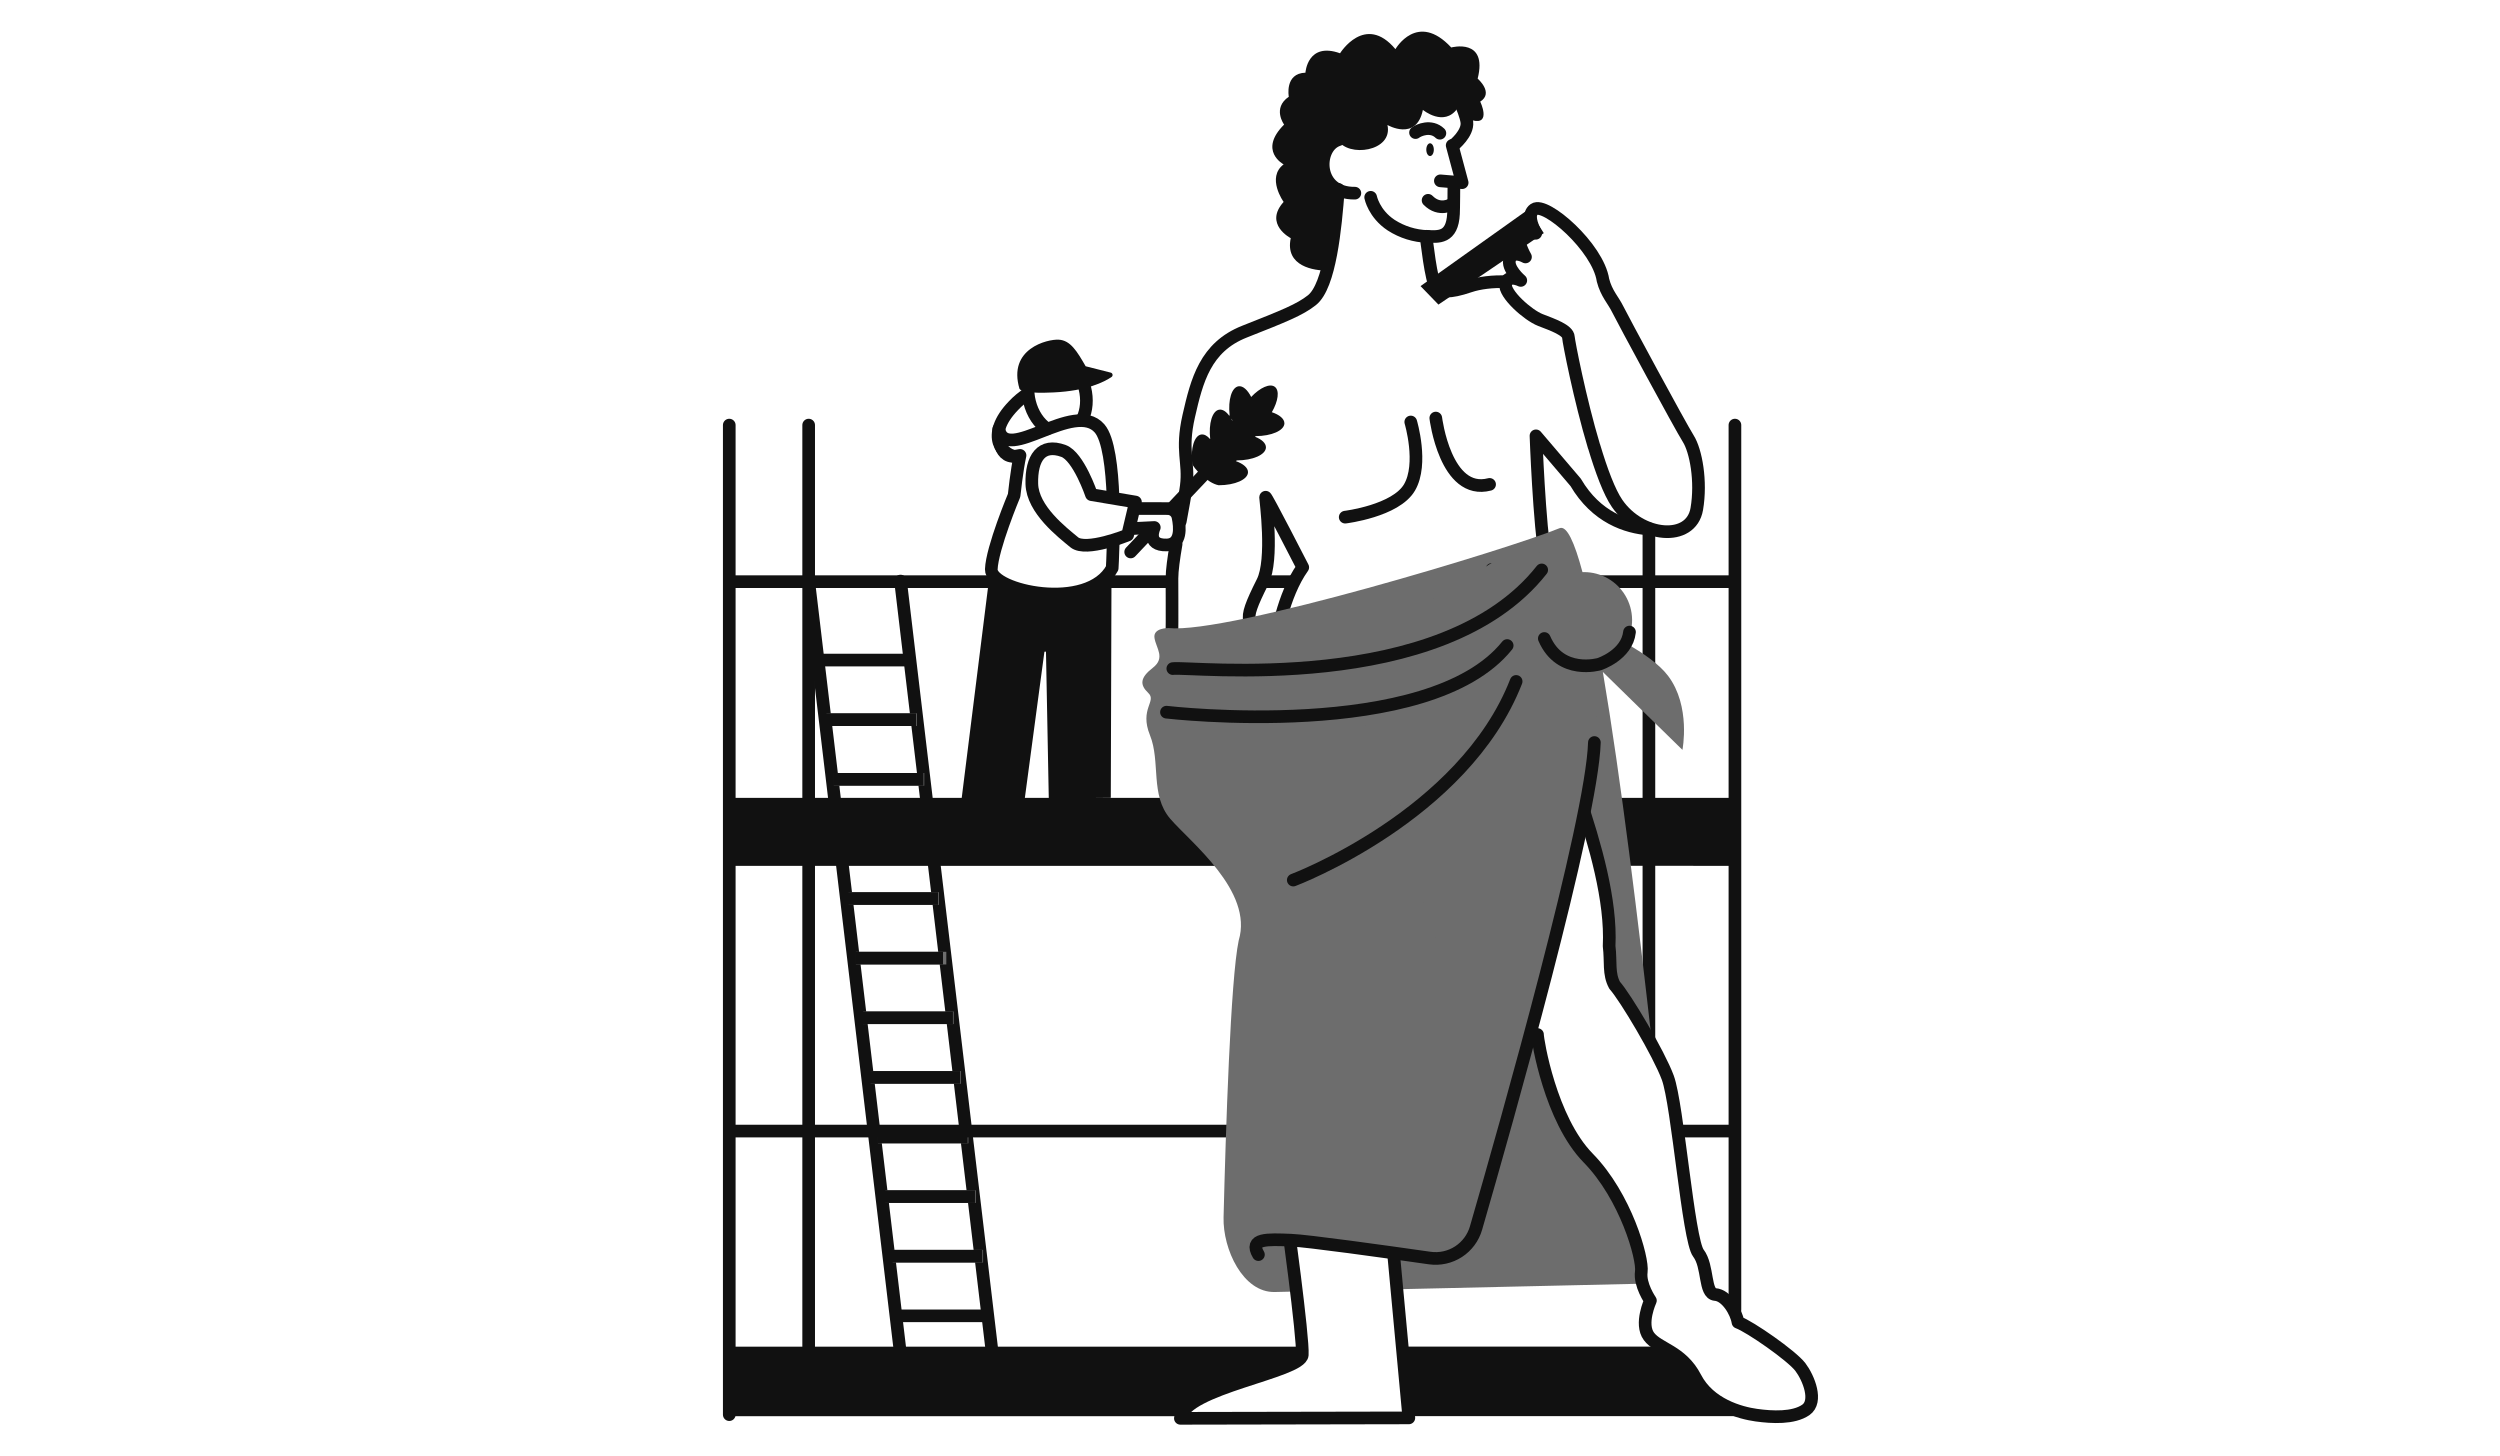
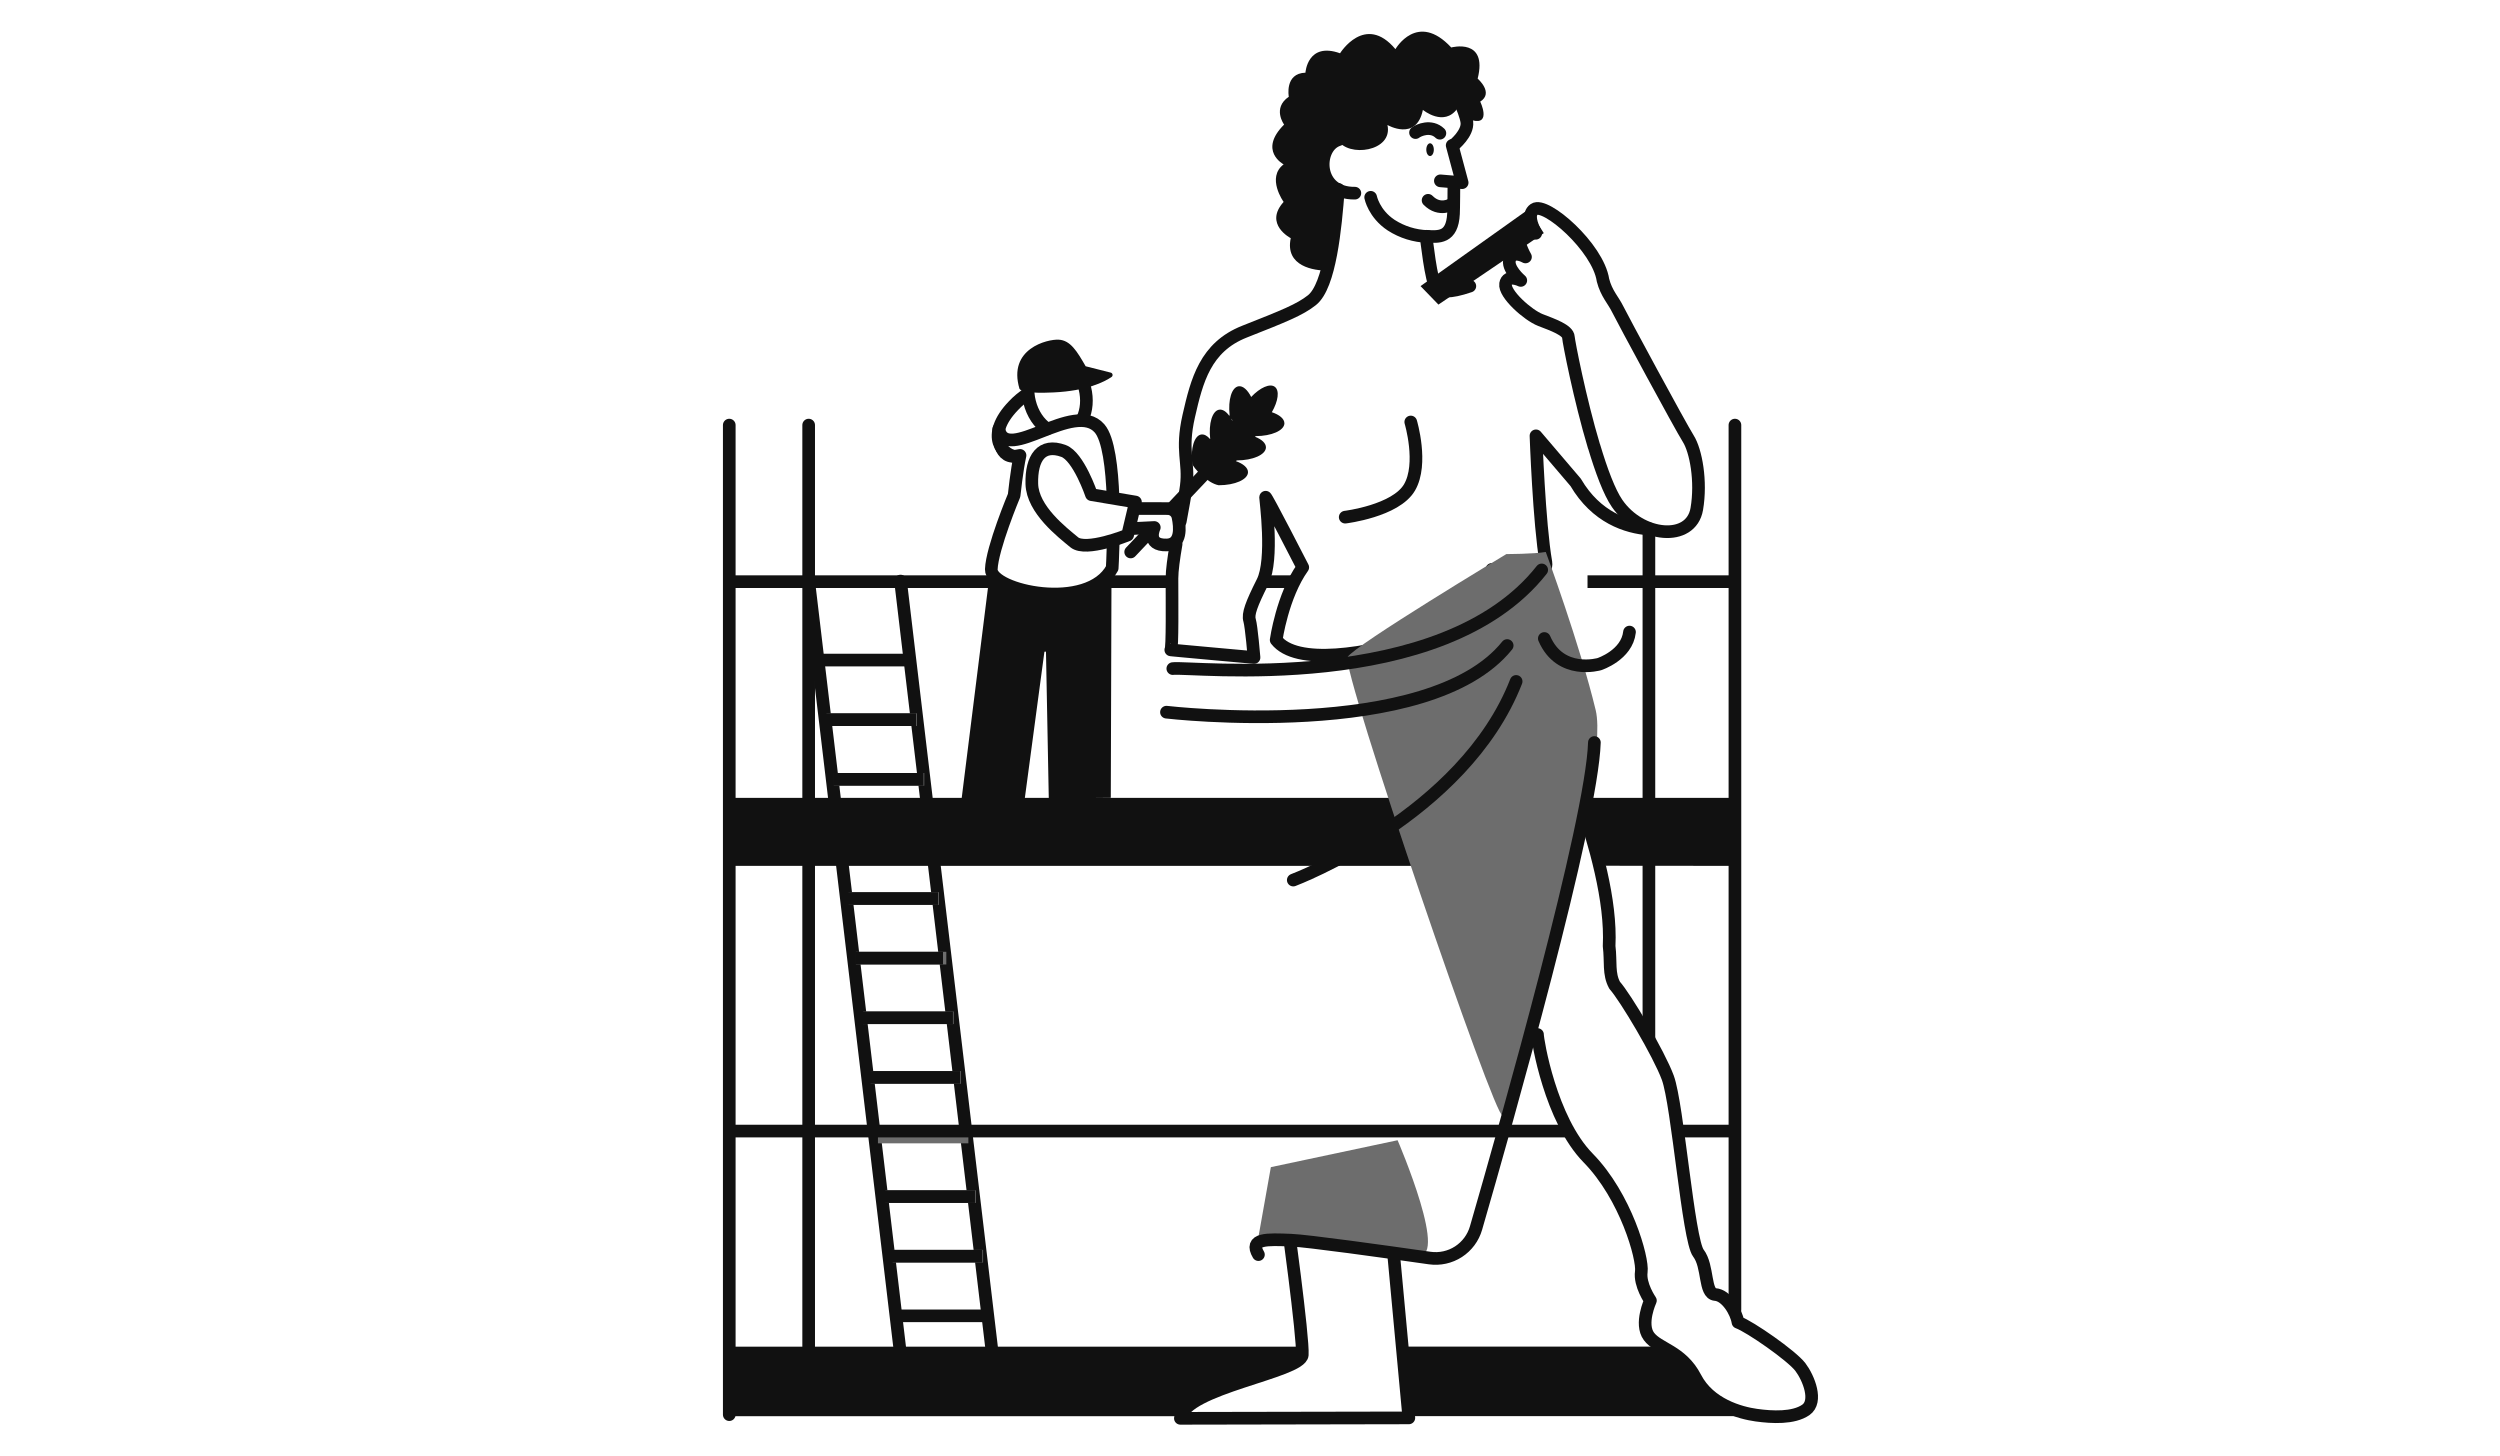
<svg xmlns="http://www.w3.org/2000/svg" width="395" height="230" viewBox="0 0 395 230" fill="none">
  <g clip-path="url(#clip0_3302_17247)">
    <path d="M157.183 217.224L142.287 91.81" stroke="#111111" stroke-width="2" stroke-linecap="round" stroke-linejoin="round" />
    <path d="M142.665 217.224L127.769 91.81" stroke="#111111" stroke-width="2" stroke-linecap="round" stroke-linejoin="round" />
    <path d="M129.308 104.291H143.593" stroke="#111111" stroke-width="2" stroke-linejoin="round" />
    <path d="M130.584 113.71H144.872" stroke="#6D6D6D" stroke-width="2" stroke-linejoin="round" />
    <path d="M130.47 113.71H144.755" stroke="#111111" stroke-width="2" stroke-linejoin="round" />
    <path d="M131.746 123.131H146.033" stroke="#6D6D6D" stroke-width="2" stroke-linejoin="round" />
    <path d="M131.629 123.131H145.916" stroke="#111111" stroke-width="2" stroke-linejoin="round" />
    <path d="M132.908 132.55H147.195" stroke="#6D6D6D" stroke-width="2" stroke-linejoin="round" />
    <path d="M132.792 132.55H147.079" stroke="#6D6D6D" stroke-width="2" stroke-linejoin="round" />
    <path d="M134.07 141.969H148.357" stroke="#6D6D6D" stroke-width="2" stroke-linejoin="round" />
    <path d="M133.953 141.969H148.24" stroke="#111111" stroke-width="2" stroke-linejoin="round" />
    <path d="M135.232 151.388H149.517" stroke="#6D6D6D" stroke-width="2" stroke-linejoin="round" />
    <path d="M135.115 151.388H148.994" stroke="#111111" stroke-width="2" stroke-linejoin="round" />
    <path d="M136.394 160.807H150.678" stroke="#6D6D6D" stroke-width="2" stroke-linejoin="round" />
    <path d="M136.277 160.807H150.564" stroke="#111111" stroke-width="2" stroke-linejoin="round" />
    <path d="M137.553 170.226H151.84" stroke="#6D6D6D" stroke-width="2" stroke-linejoin="round" />
    <path d="M137.438 170.226H151.723" stroke="#111111" stroke-width="2" stroke-linejoin="round" />
    <path d="M138.715 179.645H153.002" stroke="#6D6D6D" stroke-width="2" stroke-linejoin="round" />
-     <path d="M138.601 179.645H152.885" stroke="#111111" stroke-width="2" stroke-linejoin="round" />
    <path d="M139.876 189.063H154.164" stroke="#6D6D6D" stroke-width="2" stroke-linejoin="round" />
    <path d="M139.76 189.063H154.047" stroke="#111111" stroke-width="2" stroke-linejoin="round" />
    <path d="M141.039 198.482H155.326" stroke="#6D6D6D" stroke-width="2" stroke-linejoin="round" />
    <path d="M140.922 198.482H155.209" stroke="#111111" stroke-width="2" stroke-linejoin="round" />
    <path d="M142.2 207.901H156.487" stroke="#111111" stroke-width="2" stroke-linejoin="round" />
    <path d="M250.828 91.905H273.943" stroke="#111111" stroke-width="2" stroke-linejoin="round" />
    <path d="M199.701 91.905H204.61" stroke="#111111" stroke-width="2" stroke-linejoin="round" />
    <path d="M175.105 91.905H185.155" stroke="#111111" stroke-width="2" stroke-linejoin="round" />
    <path d="M114.529 91.905H156.595" stroke="#111111" stroke-width="2" stroke-linejoin="round" />
    <path d="M265.162 178.708H273.943" stroke="#111111" stroke-width="2" stroke-linejoin="round" />
    <path d="M114.529 178.708H247.522" stroke="#111111" stroke-width="2" stroke-linejoin="round" />
    <path d="M127.769 67.164V216.951" stroke="#111111" stroke-width="2" stroke-linecap="round" stroke-linejoin="round" />
    <path d="M260.528 83.516V164.007" stroke="#111111" stroke-width="2" stroke-linecap="round" stroke-linejoin="round" />
    <path d="M115.224 67.164V223.515" stroke="#111111" stroke-width="2" stroke-linecap="round" stroke-linejoin="round" />
    <path d="M274.118 67.164V206.934" stroke="#111111" stroke-width="2" stroke-linecap="round" stroke-linejoin="round" />
    <path d="M205.753 214.073C205.769 213.639 205.761 213.205 205.73 212.772H114.56V223.76H186.569C187.95 219.175 205.562 216.752 205.753 214.073Z" fill="#111111" />
    <path d="M267.892 217.654C266.424 214.813 264.31 213.746 262.624 212.763H221.563L222.583 223.751H274.757V222.957C272.294 222.191 269.422 220.651 267.892 217.654Z" fill="#111111" />
    <path d="M274.834 136.808L253.66 136.789L250.084 126.934L247.555 136.808H114.524V126.065H274.834V136.808Z" fill="#111111" />
    <path d="M224.445 45.204L241.508 33.063L243.918 36.833L227.272 48.126L224.445 45.204Z" fill="#111111" />
-     <path d="M229.78 28.894H229.719C229.719 28.894 229.696 33.2 229.654 33.77C229.458 37.691 227.286 37.43 225.329 37.332C225.329 37.332 226.129 44.715 226.913 45.402C227.697 46.088 228.87 46.349 232.234 45.206C233.727 44.699 235.89 44.424 238.043 44.524" stroke="#111111" stroke-width="2" stroke-linecap="round" stroke-linejoin="round" />
+     <path d="M229.78 28.894H229.719C229.719 28.894 229.696 33.2 229.654 33.77C229.458 37.691 227.286 37.43 225.329 37.332C225.329 37.332 226.129 44.715 226.913 45.402C227.697 46.088 228.87 46.349 232.234 45.206" stroke="#111111" stroke-width="2" stroke-linecap="round" stroke-linejoin="round" />
    <path d="M212.899 21.865C216.333 10.56 224.512 8.121 229.398 13.382C229.398 13.382 231.57 17.549 231.766 19.314C231.962 21.078 229.724 22.89 229.724 22.89" stroke="#111111" stroke-width="2" stroke-linecap="round" stroke-linejoin="round" />
    <path d="M186.482 82.37C186.872 80.269 187.245 78.264 187.432 76.803C187.922 72.979 186.55 71.313 187.824 65.727C189.098 60.141 190.42 54.846 196.64 52.395C202.86 49.944 205.391 48.931 207.285 47.428C210.139 45.164 211 36.046 211.466 29.921" stroke="#111111" stroke-width="2" stroke-linecap="round" stroke-linejoin="round" />
    <path d="M260.54 83.586C256.987 83.311 252.209 81.763 248.955 76.214C246.503 73.332 242.684 68.861 242.684 68.861C242.684 68.861 243.174 82.683 244.251 88.857C245.329 95.031 207.906 109.149 201.635 101.11C201.635 101.11 202.615 94.151 205.835 89.641C205.835 89.641 199.958 78.173 199.958 78.565C199.958 78.957 201.264 88.402 199.491 91.929C197.718 95.456 197.14 97.027 197.433 97.998C197.727 98.969 198.136 103.887 198.136 103.887C198.136 103.887 184.681 102.678 184.975 102.678C185.269 102.678 185.171 94.641 185.171 91.406C185.171 90.11 185.454 88.126 185.825 85.962" stroke="#111111" stroke-width="2" stroke-linecap="round" stroke-linejoin="round" />
    <path d="M251.862 70.524C252.998 74.319 254.265 77.746 255.513 79.553C259.246 84.95 267.178 85.687 268.09 80.428C268.846 76.014 267.948 71.205 266.744 69.307C265.54 67.41 256.245 50.19 255.58 48.822C254.916 47.454 253.814 46.382 253.273 44.277C252.485 39.055 244.175 31.833 242.409 33.072C241.307 33.838 242.005 35.558 242.642 36.858C242.642 36.858 241.107 35.645 240.218 36.667C239.329 37.69 241.025 40.598 241.025 40.598C241.025 40.598 239.1 39.466 238.55 40.92C237.999 42.374 240.283 44.307 240.283 44.307C240.283 44.307 238.139 43.25 237.88 44.846C237.621 46.443 241.422 49.802 243.377 50.561C245.332 51.319 247.749 52.155 247.809 53.269C247.856 54.008 249.594 63 251.85 70.531" stroke="#111111" stroke-width="2" stroke-linecap="round" stroke-linejoin="round" />
    <path d="M212.544 81.71C212.544 81.71 220.534 80.738 222.706 77.008C224.878 73.278 222.9 66.674 222.9 66.674" stroke="#111111" stroke-width="2" stroke-linecap="round" stroke-linejoin="round" />
-     <path d="M226.854 66.053C226.854 66.053 228.371 78.355 235.354 76.534" stroke="#111111" stroke-width="2" stroke-linecap="round" stroke-linejoin="round" />
-     <path d="M259.325 200.933C259.614 198.877 256.878 189.045 250.926 182.959C244.975 176.874 242.91 164.285 242.926 163.458L242.525 163.356C242.229 163.281 241.948 163.156 241.695 162.987L250.383 128.526C252.604 135.449 254.566 143.129 254.248 149.481C254.559 152.018 254.122 153.839 255.121 155.664C256.243 156.911 258.952 161.255 261.061 165.151C258.907 146.01 256.096 122.924 253.25 106.168L265.825 118.479C265.825 118.479 267.187 111.574 263.55 106.777C262.15 104.926 259.567 103.145 256.927 101.656C257.564 100.5 257.89 99.197 257.871 97.877C257.852 96.556 257.489 95.264 256.818 94.126C256.147 92.989 255.191 92.047 254.045 91.392C252.899 90.737 251.602 90.393 250.282 90.393H250.03C248.763 85.629 247.539 82.991 246.414 83.453C238.673 86.639 194.067 100.213 184.63 99.235C184.63 99.235 182.15 99.17 182.409 100.801C182.668 102.433 184.173 103.939 182.15 105.507C180.128 107.076 180.051 108.187 181.432 109.494C182.813 110.802 179.995 111.976 181.693 116.159C183.391 120.342 181.693 125.634 184.892 129.359C188.09 133.085 198.068 140.797 195.717 148.587C194.429 154.612 193.661 178.83 193.323 192.341C193.199 197.369 196.381 204.246 201.409 204.138L204.845 204.059C204.108 197.943 203.201 191.372 203.201 191.372L219.951 195.49L220.714 203.702L259.521 202.822C259.327 202.212 259.261 201.569 259.325 200.933Z" fill="#6D6D6D" />
    <path d="M203.194 191.386C203.194 191.386 205.949 211.33 205.76 214.073C205.571 216.816 187.096 219.295 186.501 224.096L222.597 224.026L219.945 195.503L203.194 191.386Z" stroke="#111111" stroke-width="2" stroke-linecap="round" stroke-linejoin="round" />
    <path d="M284.456 215.989C283.096 214.199 276.482 209.596 274.599 208.919C274.342 207.266 272.777 204.666 271.011 204.532C269.245 204.399 269.952 200.083 268.347 197.996C266.742 195.91 265.081 174.53 263.513 170.279C262.113 166.479 256.808 157.555 255.114 155.673C254.116 153.848 254.552 152.027 254.242 149.49C254.962 135.08 243.937 113.817 244.816 110.113C245.696 106.408 241.982 94.723 241.982 94.723L236.408 90.341L235.708 89.968C235.708 89.968 222.781 112.214 221.195 119.16C219.609 126.107 232.559 145.447 235.993 154.175C239.119 162.111 241.923 163.232 242.525 163.356L242.927 163.458C242.91 164.282 244.968 176.883 250.926 182.959C256.885 189.035 259.621 198.867 259.325 200.933C259.029 202.999 260.765 205.49 260.765 205.49C260.765 205.49 259.059 209.168 260.531 211.15C262.003 213.132 265.664 213.4 267.871 217.663C270.078 221.925 274.975 223.242 277.494 223.594C280.014 223.947 283.357 224.108 285.305 222.777C287.253 221.447 285.781 217.738 284.456 215.989Z" stroke="#111111" stroke-width="2" stroke-linecap="round" stroke-linejoin="round" />
    <path d="M200.795 184.409L198.822 195.494C198.822 195.494 217.642 196.255 223.551 198.228C229.461 200.2 220.819 180.156 220.819 180.156L200.795 184.409Z" fill="#6D6D6D" />
    <path d="M244.233 87.211C242.367 87.541 238.009 87.541 238.009 87.541C238.009 87.541 213.942 102.013 212.904 103.829C211.866 105.645 236.355 177.359 237.4 176.209C238.445 175.058 254.612 122.583 252.123 112.219C249.634 101.854 244.233 87.211 244.233 87.211Z" fill="#6D6D6D" />
    <path d="M185.304 105.638C187.933 105.234 227.802 110.094 243.589 90.047" stroke="#111111" stroke-width="2" stroke-linecap="round" stroke-linejoin="round" />
    <path d="M184.301 112.524C184.301 112.524 225.788 117.384 238.134 101.994" stroke="#111111" stroke-width="2" stroke-linecap="round" stroke-linejoin="round" />
    <path d="M204.337 139.051C204.337 139.051 231.264 128.925 239.551 107.664" stroke="#111111" stroke-width="2" stroke-linecap="round" stroke-linejoin="round" />
    <path d="M244.002 100.881C246.533 106.752 252.704 104.931 252.704 104.931C252.704 104.931 257.055 103.512 257.461 99.868" stroke="#111111" stroke-width="2" stroke-linecap="round" stroke-linejoin="round" />
    <path d="M251.913 117.316C251.537 129.716 237.959 177.625 233.209 194.04C232.764 195.577 231.78 196.902 230.437 197.772C229.093 198.641 227.482 198.996 225.898 198.772C218.603 197.728 206.593 196.054 203.991 195.949C200.198 195.798 197.312 195.646 198.831 198.228" stroke="#111111" stroke-width="2" stroke-linecap="round" stroke-linejoin="round" />
    <path d="M214.068 30.52C207.96 30.602 207.971 23.464 211.268 22.157C214.564 20.849 217.586 19.633 217.586 19.633" stroke="#111111" stroke-width="2" stroke-linecap="round" stroke-linejoin="round" />
    <path d="M229.409 32.26C229.409 32.26 227.475 33.504 225.637 31.648" stroke="#111111" stroke-width="2" stroke-linecap="round" stroke-linejoin="round" />
    <path d="M227.578 28.572L231.021 28.861L229.444 22.969" stroke="#111111" stroke-width="2" stroke-linecap="round" stroke-linejoin="round" />
    <path d="M225.541 37.365C223.505 37.298 221.524 36.681 219.809 35.579C217.066 33.77 216.566 31.174 216.566 31.174" stroke="#111111" stroke-width="2" stroke-linecap="round" stroke-linejoin="round" />
    <path d="M225.949 24.654C226.278 24.654 226.544 24.203 226.544 23.646C226.544 23.089 226.278 22.638 225.949 22.638C225.621 22.638 225.354 23.089 225.354 23.646C225.354 24.203 225.621 24.654 225.949 24.654Z" fill="#111111" />
    <path d="M223.654 20.948C224.137 20.565 226.099 19.699 227.501 21.048" stroke="#111111" stroke-width="2" stroke-linecap="round" stroke-linejoin="round" />
    <path d="M233.471 12.423C235.104 5.929 229.295 7.502 229.295 7.502C223.929 1.725 220.479 7.764 220.479 7.764C215.675 2.038 211.728 8.417 211.728 8.417C206.567 6.575 206.259 11.484 206.259 11.484C202.937 11.587 203.63 15.285 203.63 15.285C200.973 17.101 202.89 19.683 202.89 19.683C198.749 23.823 202.813 25.971 202.813 25.971C200.054 28.072 202.813 31.902 202.813 31.902C199.645 35.43 203.938 37.629 203.938 37.629C202.981 42.131 207.699 42.764 209.672 42.752C210.701 38.987 211.163 33.896 211.459 29.991C208.065 28.326 208.536 23.24 211.273 22.157L211.389 22.11C212.936 24.911 220.145 23.978 219.217 19.748C219.217 19.748 223.784 22.397 224.816 17.36C224.816 17.36 228.135 20.112 230.263 17.152C230.454 16.886 230.632 16.632 230.802 16.384C231.269 17.463 231.675 18.59 231.754 19.314C231.777 19.541 231.765 19.77 231.719 19.993L232.652 19.017C235.666 19.785 233.877 16.053 233.877 16.053C236.077 14.671 233.471 12.423 233.471 12.423Z" fill="#111111" />
    <path d="M175.618 90.022L175.506 126.056L165.707 126.15L165.267 103.066C165.267 103.033 165.255 103.002 165.233 102.977C165.211 102.953 165.181 102.938 165.149 102.935C165.116 102.931 165.084 102.94 165.058 102.96C165.032 102.98 165.014 103.008 165.008 103.04L161.912 126.189C161.912 126.248 151.945 126.124 151.945 126.124L156.457 90.008C156.457 90.008 158.377 94.105 165.789 93.976C173.201 93.848 175.618 90.022 175.618 90.022Z" fill="#111111" />
    <path d="M179.337 80.344C181.178 80.344 183.226 80.344 184.504 80.355C184.883 80.357 185.249 80.488 185.543 80.727C185.836 80.966 186.039 81.299 186.116 81.67C186.471 83.343 186.676 86.035 184.362 86.105C180.998 86.212 182.377 83.341 182.377 83.341L178.579 83.53" stroke="#111111" stroke-width="2" stroke-linecap="round" stroke-linejoin="round" />
    <path d="M162.378 62.223C161.556 62.749 160.803 63.377 160.136 64.09C155.564 68.819 158.323 72.176 160.971 72.202" stroke="#111111" stroke-width="2" stroke-linecap="round" stroke-linejoin="round" />
    <path d="M175.891 85.559C175.832 88.047 175.727 89.76 175.727 89.76C171.906 96.817 156.518 93.316 156.625 89.966C156.732 86.616 160.23 78.273 160.23 78.273C160.23 78.273 160.652 74.235 161.163 71.952C160.929 72.001 160.696 72.043 160.484 72.071C157.463 72.489 157.806 67.792 157.806 67.792C158.904 73.425 169.704 63.054 173.73 67.69C175.146 69.324 175.69 73.992 175.86 78.619" stroke="#111111" stroke-width="2" stroke-linecap="round" stroke-linejoin="round" />
    <path d="M168.04 71.252C170.415 72.129 172.45 78.154 172.45 78.154L179.402 79.321L178.165 84.543C178.165 84.543 171.575 87.221 169.722 85.675C167.87 84.13 163.132 80.523 163.029 76.455C162.926 72.386 164.541 69.965 168.04 71.252Z" stroke="#111111" stroke-width="2" stroke-linecap="round" stroke-linejoin="round" />
    <path d="M171.059 66.139C171.678 64.828 171.846 63.105 171.409 61.342C170.593 58.046 167.975 55.859 165.561 56.457C163.146 57.054 161.849 60.213 162.675 63.509C163.141 65.392 164.193 66.914 165.463 67.762" stroke="#111111" stroke-width="2" stroke-linecap="round" stroke-linejoin="round" />
    <path d="M167.268 53.667C169.135 53.77 170.163 55.497 171.533 57.869L175.499 58.875C175.57 58.893 175.635 58.932 175.685 58.986C175.736 59.039 175.769 59.106 175.783 59.179C175.796 59.252 175.788 59.326 175.76 59.395C175.732 59.463 175.685 59.521 175.625 59.564C174.493 60.334 171.727 61.756 166.47 62.003C162.465 62.192 161.317 61.821 161.105 61.45H161.084C159.175 55.068 165.533 53.572 167.268 53.667Z" fill="#111111" />
    <path d="M181.835 83.84L178.646 87.211" stroke="#111111" stroke-width="2" stroke-linecap="round" stroke-linejoin="round" />
    <path d="M190.22 74.981L185.216 80.269" stroke="#111111" stroke-width="2" stroke-linecap="round" stroke-linejoin="round" />
    <path d="M198.392 68.905C200.9 68.905 202.916 68.018 202.937 66.889C202.937 66.177 202.164 65.532 200.951 65.129C201.964 63.373 202.197 61.697 201.418 61.116C200.639 60.535 199.085 61.24 197.685 62.722C197.116 61.597 196.376 60.922 195.679 61.034C194.606 61.207 194.015 63.186 194.279 65.56C194.23 65.591 194.228 65.656 194.263 65.747C193.761 65.035 193.187 64.641 192.63 64.729C191.535 64.904 190.936 66.921 191.211 69.337C191.2 69.345 191.191 69.356 191.186 69.368C190.745 68.849 190.252 68.579 189.786 68.653C188.692 68.828 188.092 70.845 188.367 73.261C188.496 73.864 190.738 76.345 192.555 76.669C195.121 76.669 197.163 75.766 197.184 74.615C197.198 73.915 196.439 73.271 195.264 72.857C195.293 72.854 195.321 72.841 195.344 72.821C195.366 72.801 195.382 72.775 195.39 72.745C197.956 72.745 199.997 71.842 200.018 70.691C200.03 70.026 199.356 69.419 198.289 69.006C198.313 68.999 198.335 68.986 198.353 68.968C198.371 68.951 198.384 68.929 198.392 68.905ZM194.68 66.447C194.627 66.342 194.571 66.244 194.515 66.146C194.578 66.226 194.648 66.31 194.727 66.398L194.68 66.447Z" fill="#111111" />
  </g>
  <defs>
    <clipPath id="clip0_3302_17247">
      <rect width="393" height="220" fill="white" transform="translate(1 5)" />
    </clipPath>
  </defs>
</svg>